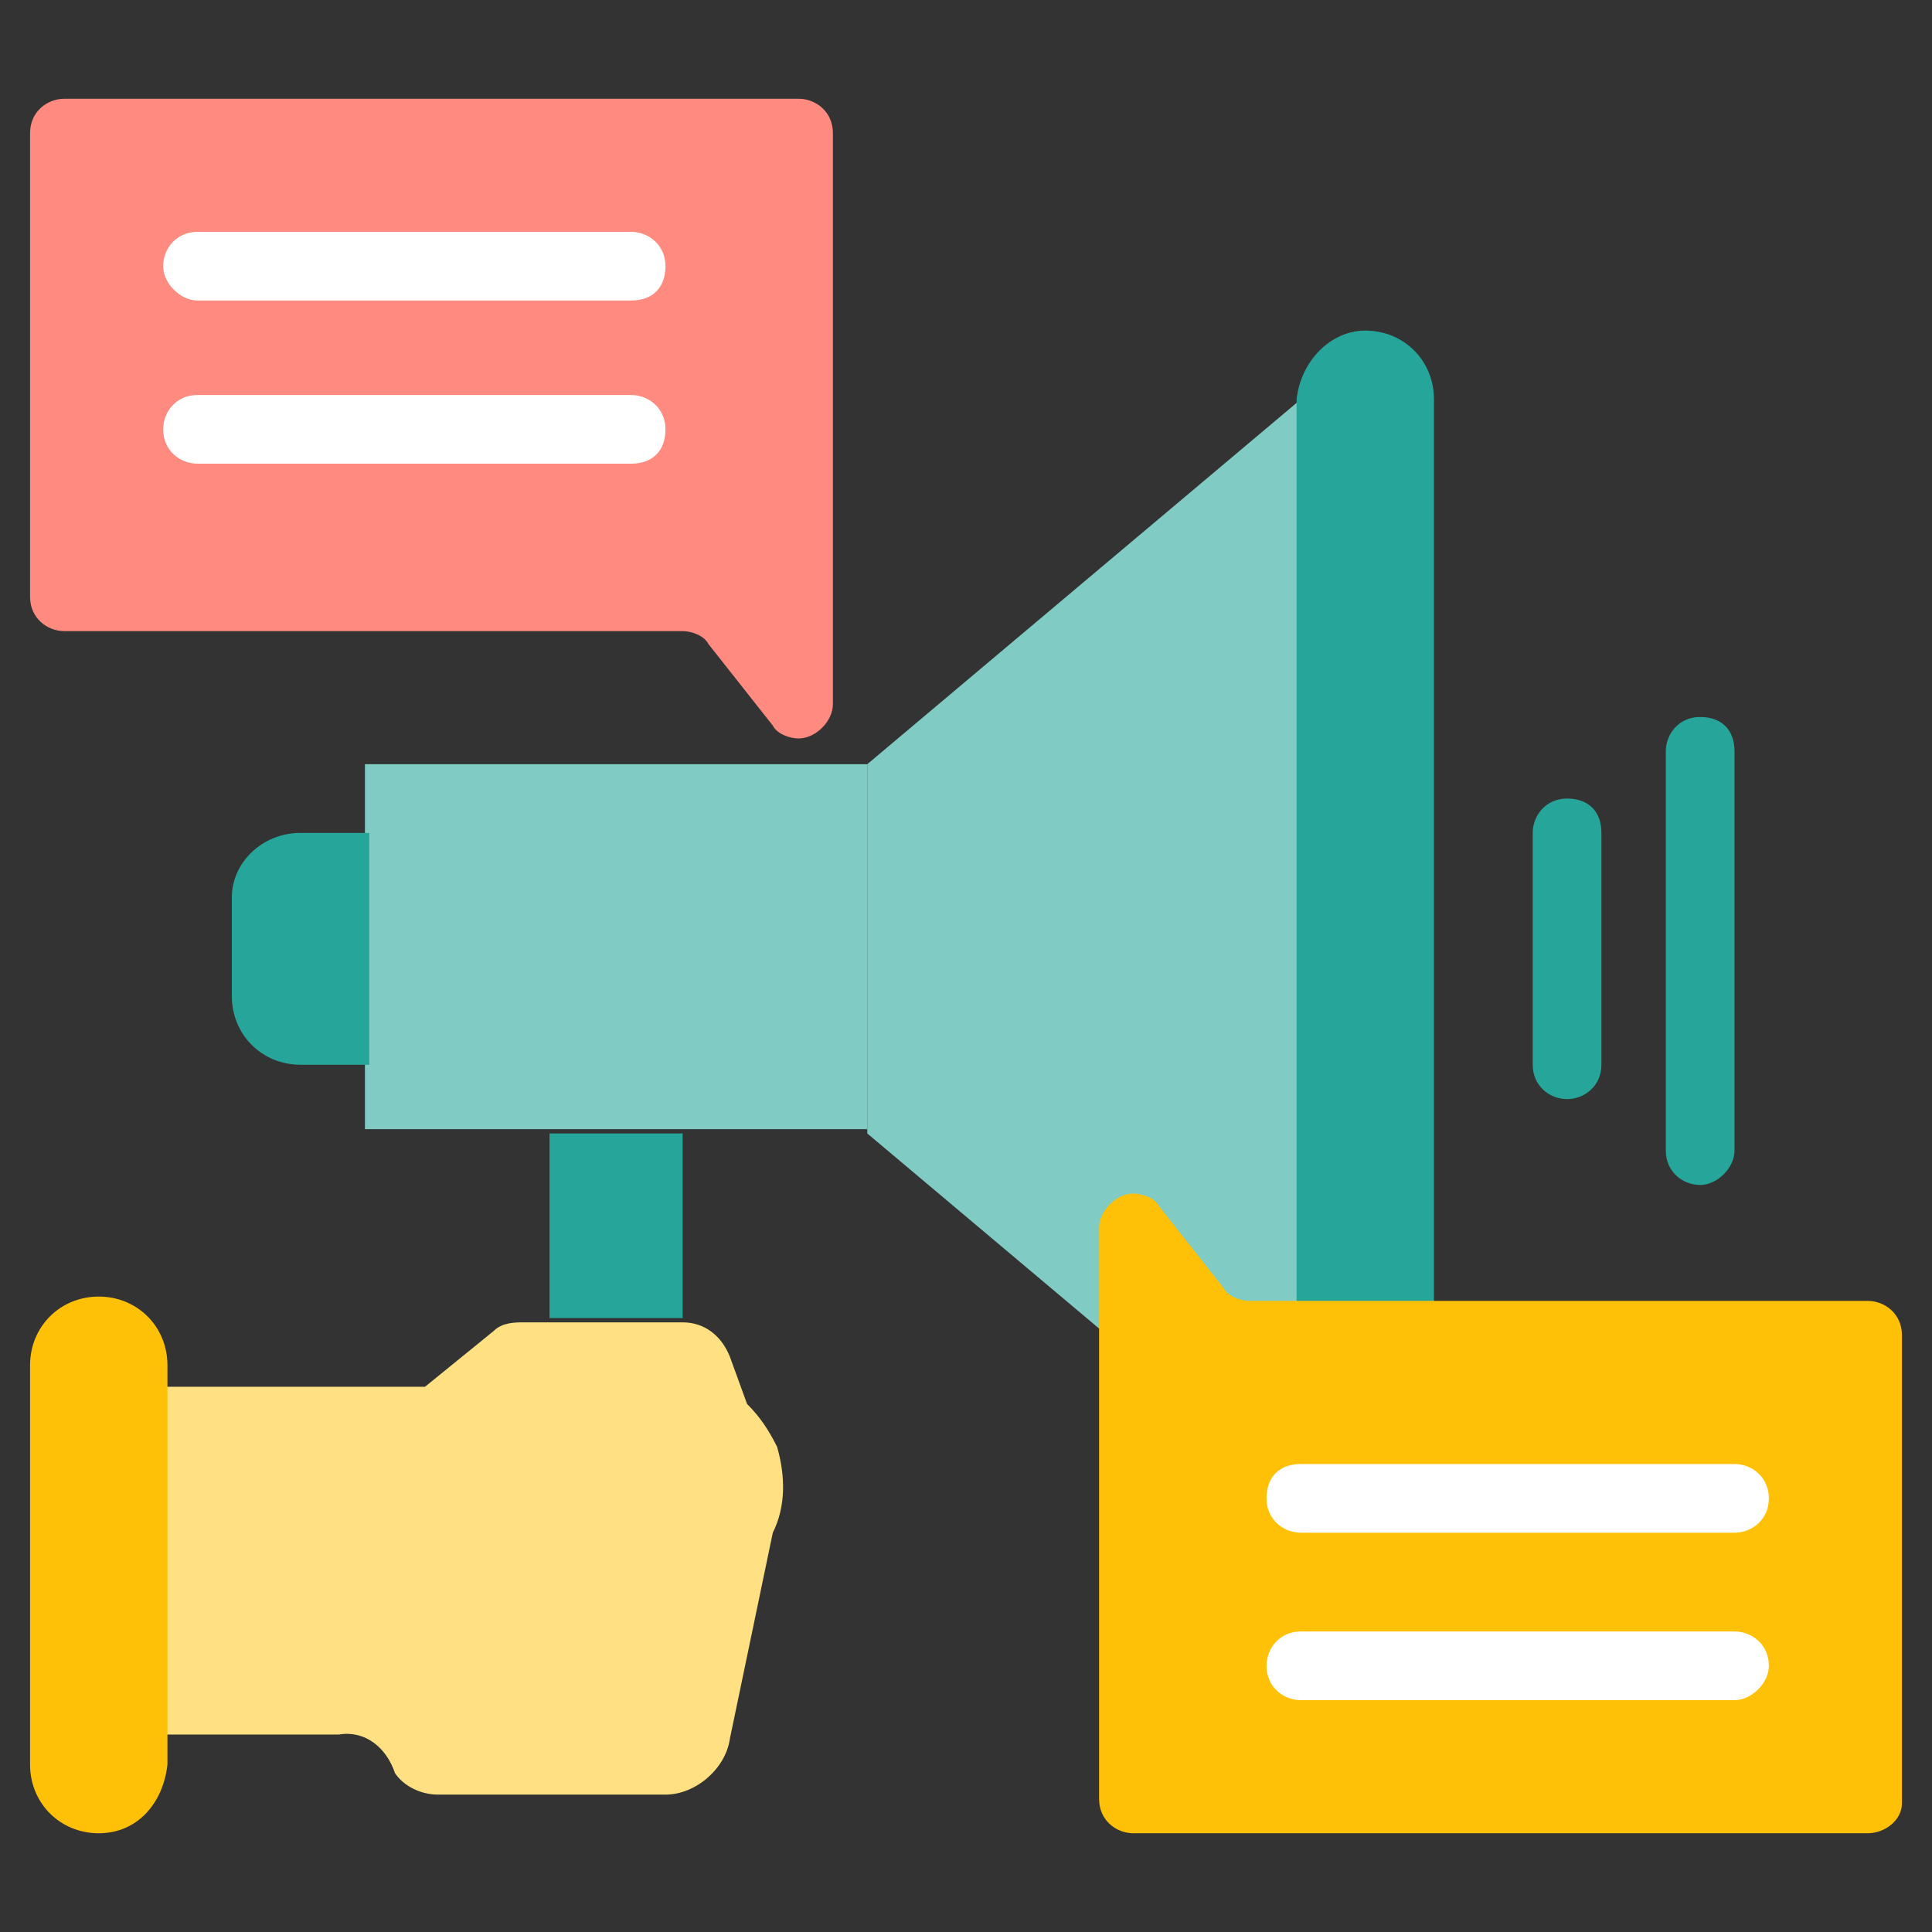
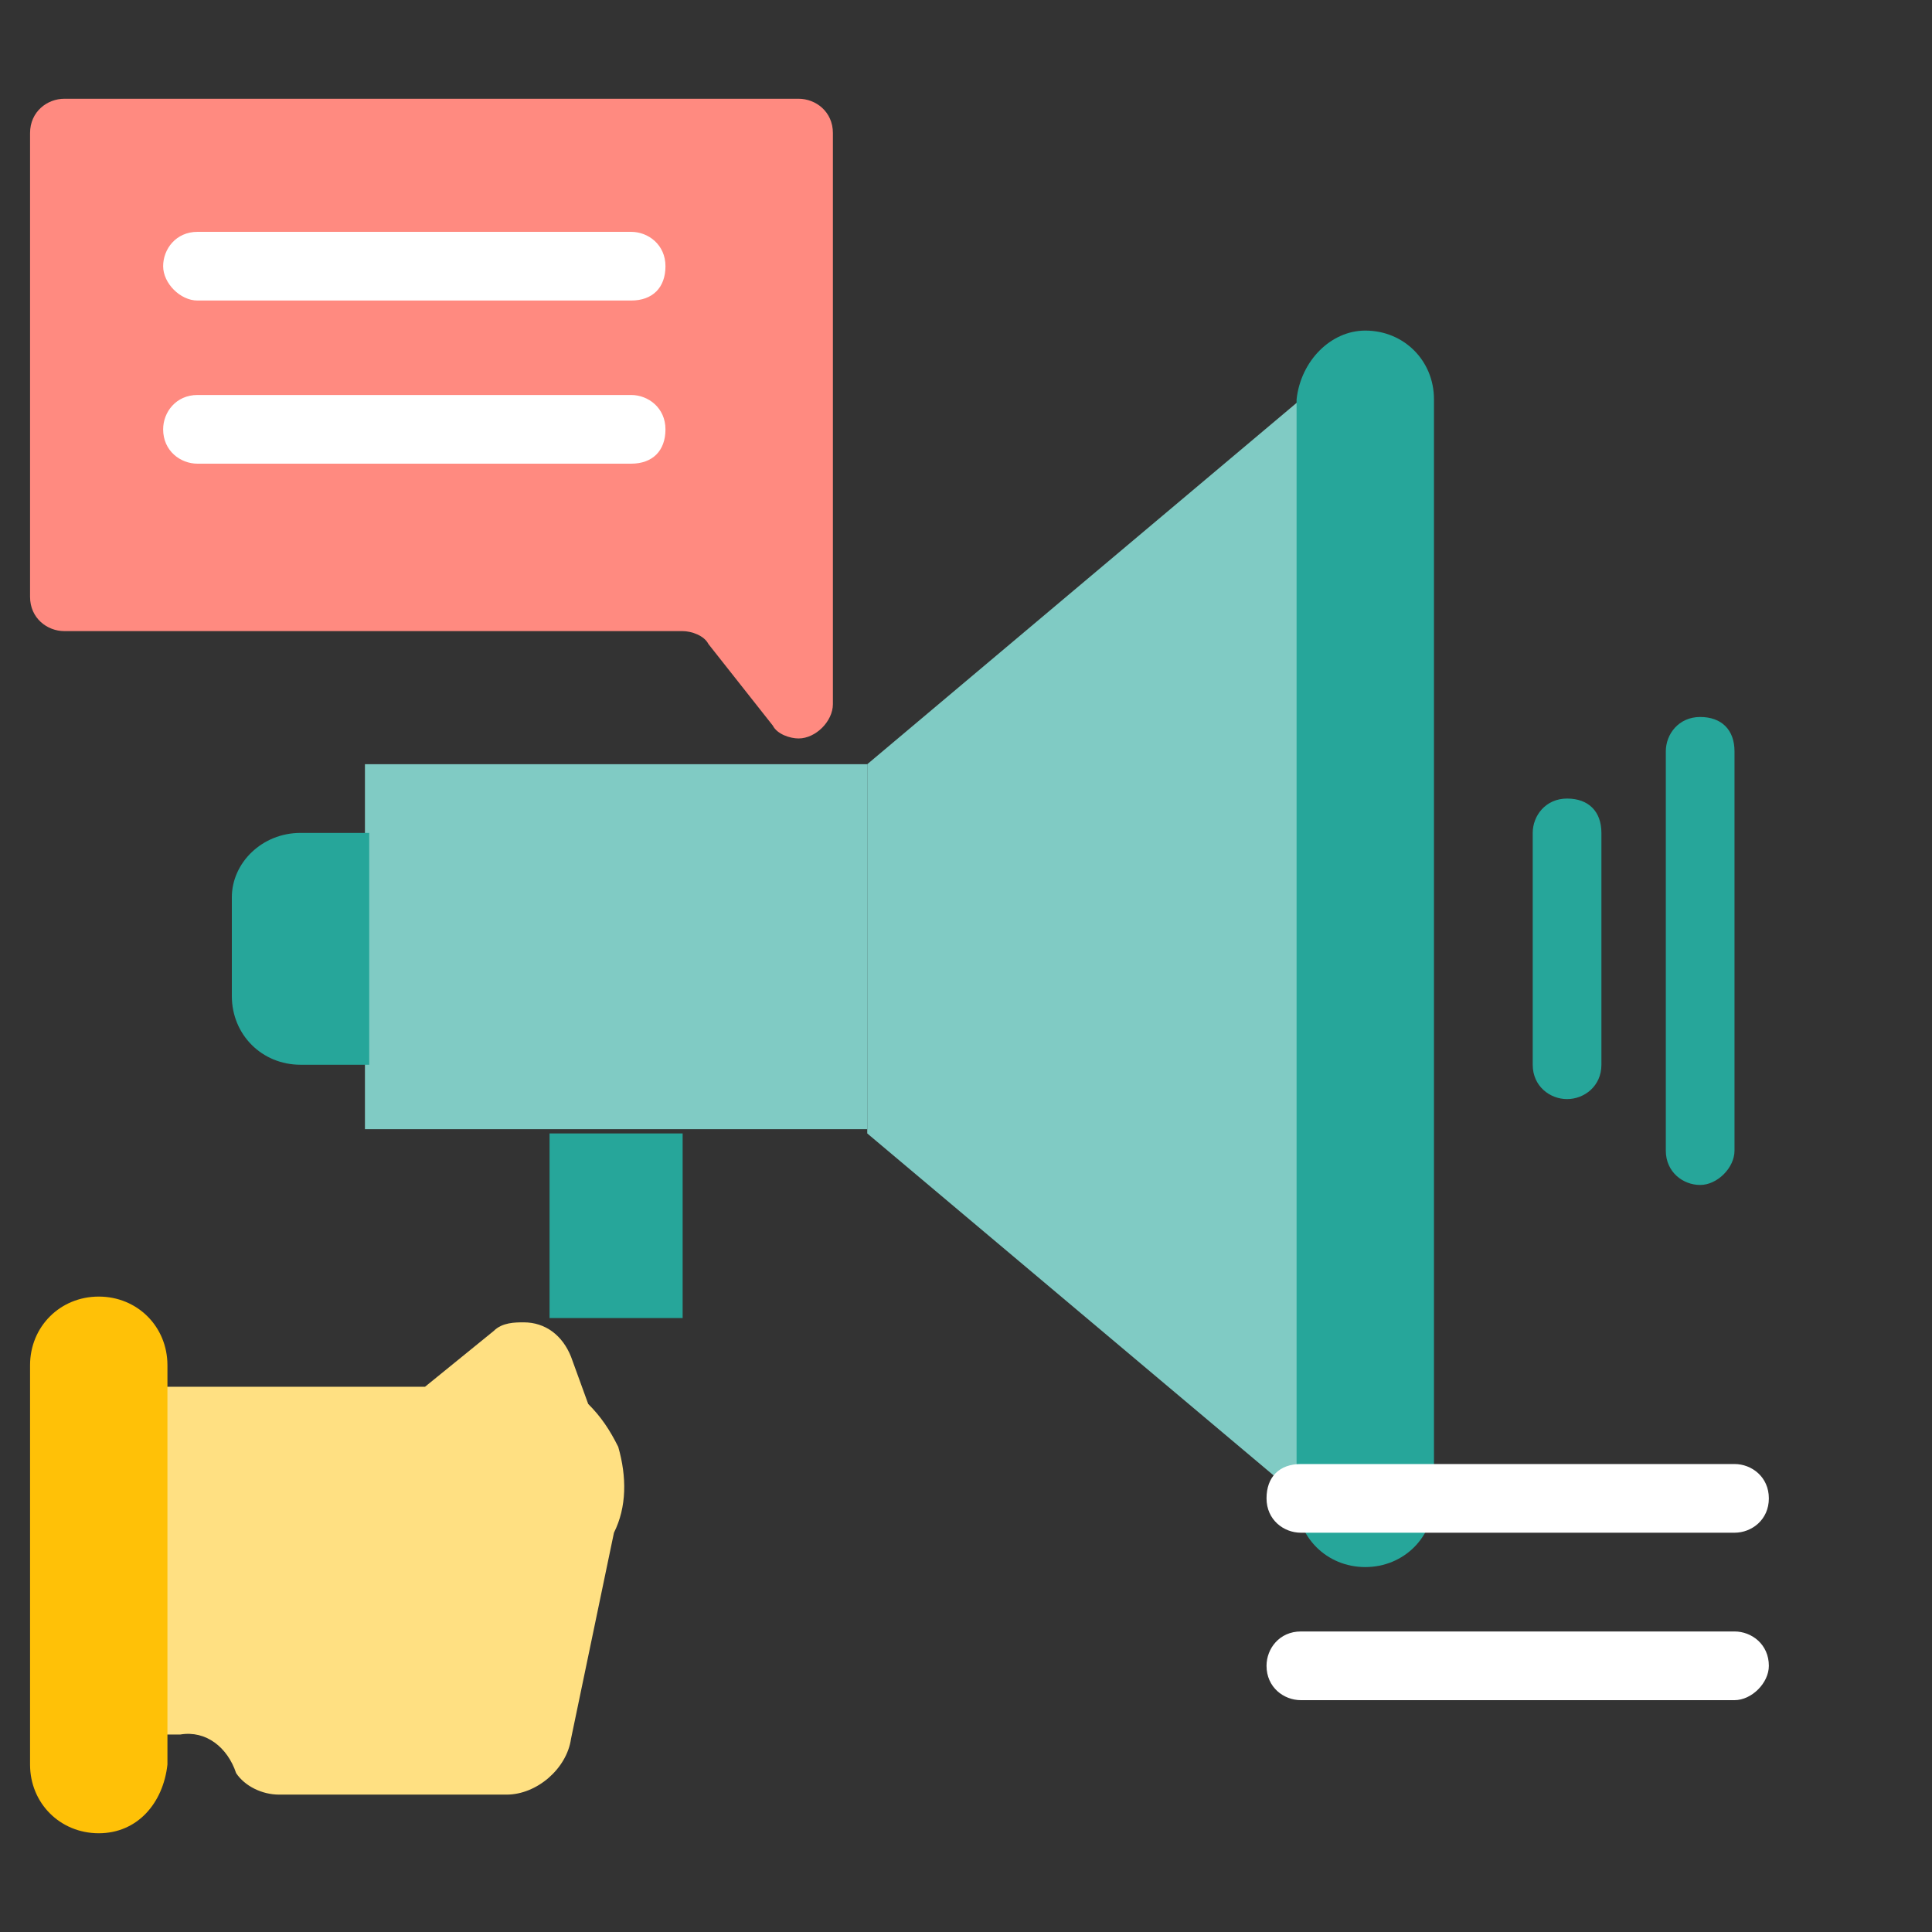
<svg xmlns="http://www.w3.org/2000/svg" version="1.1" id="Layer_1" x="0px" y="0px" width="45px" height="45px" viewBox="0 0 45 45" style="enable-background:new 0 0 45 45;" xml:space="preserve">
  <rect x="0" y="0" width="45" height="45" fill="#333333" stroke="none" />
  <style type="text/css">
	.st0{fill:#FF8A80;}
	.st1{fill:#FFE082;}
	.st2{fill:#FFC107;}
	.st3{fill:#80CBC4;}
	.st4{fill:#26A69A;}
	.st5{fill:#FFFFFF;}
</style>
  <g id="filled_outline">
    <path class="st0" d="M1.5,2.3h17.1c0.4,0,0.8,0.3,0.8,0.8v13.3c0,0.4-0.4,0.8-0.8,0.8c-0.2,0-0.5-0.1-0.6-0.3L16.5,15   c-0.1-0.2-0.4-0.3-0.6-0.3H1.5c-0.4,0-0.8-0.3-0.8-0.8V3.1C0.7,2.6,1.1,2.3,1.5,2.3L1.5,2.3z" />
-     <path class="st1" d="M9.9,32.3l1.6-1.3c0.2-0.2,0.5-0.2,0.7-0.2h3.7c0.5,0,0.9,0.3,1.1,0.8l0.4,1.1c0.3,0.3,0.5,0.6,0.7,1   c0.2,0.7,0.2,1.4-0.1,2l-1,4.8c-0.1,0.7-0.8,1.3-1.5,1.3h-5.3c-0.4,0-0.8-0.2-1-0.5c-0.2-0.6-0.7-1-1.3-0.9H3.8v-8.1L9.9,32.3z" />
+     <path class="st1" d="M9.9,32.3l1.6-1.3c0.2-0.2,0.5-0.2,0.7-0.2c0.5,0,0.9,0.3,1.1,0.8l0.4,1.1c0.3,0.3,0.5,0.6,0.7,1   c0.2,0.7,0.2,1.4-0.1,2l-1,4.8c-0.1,0.7-0.8,1.3-1.5,1.3h-5.3c-0.4,0-0.8-0.2-1-0.5c-0.2-0.6-0.7-1-1.3-0.9H3.8v-8.1L9.9,32.3z" />
    <path class="st2" d="M2.3,42.7L2.3,42.7c-0.9,0-1.6-0.7-1.6-1.6v-9.3c0-0.9,0.7-1.6,1.6-1.6l0,0c0.9,0,1.6,0.7,1.6,1.6v9.3   C3.8,42,3.2,42.7,2.3,42.7z" />
    <path class="st3" d="M8.5,17.8h11.7v8.5H8.5V17.8z" />
    <path class="st3" d="M20.2,17.8l10.1-8.5v25.6l-10.1-8.5V17.8z" />
    <g>
      <path class="st4" d="M31.8,7.7L31.8,7.7c0.9,0,1.6,0.7,1.6,1.6v25.6c0,0.9-0.7,1.6-1.6,1.6l0,0c-0.9,0-1.6-0.7-1.6-1.6V9.3    C30.3,8.4,31,7.7,31.8,7.7z" />
      <path class="st4" d="M12.8,26.4h3.1v4.3h-3.1V26.4z" />
      <path class="st4" d="M7,19.4h1.6l0,0v5.4l0,0H7c-0.9,0-1.6-0.7-1.6-1.6v-2.3C5.4,20.1,6.1,19.4,7,19.4z" />
    </g>
-     <path class="st2" d="M43.5,42.7H26.4c-0.4,0-0.8-0.3-0.8-0.8V28.6c0-0.4,0.4-0.8,0.8-0.8c0.2,0,0.5,0.1,0.6,0.3l1.5,1.9   c0.1,0.2,0.4,0.3,0.6,0.3h14.4c0.4,0,0.8,0.3,0.8,0.8v10.9C44.3,42.4,43.9,42.7,43.5,42.7L43.5,42.7z" />
    <path class="st5" d="M14.7,10.8H4.6c-0.4,0-0.8-0.3-0.8-0.8c0-0.4,0.3-0.8,0.8-0.8h10.1c0.4,0,0.8,0.3,0.8,0.8   C15.5,10.5,15.2,10.8,14.7,10.8z" />
    <path class="st5" d="M40.4,35.7H30.3c-0.4,0-0.8-0.3-0.8-0.8s0.3-0.8,0.8-0.8h10.1c0.4,0,0.8,0.3,0.8,0.8S40.8,35.7,40.4,35.7z" />
    <path class="st5" d="M40.4,39.6H30.3c-0.4,0-0.8-0.3-0.8-0.8c0-0.4,0.3-0.8,0.8-0.8h10.1c0.4,0,0.8,0.3,0.8,0.8   C41.2,39.2,40.8,39.6,40.4,39.6z" />
    <path class="st4" d="M36.5,25.6c-0.4,0-0.8-0.3-0.8-0.8v-5.4c0-0.4,0.3-0.8,0.8-0.8s0.8,0.3,0.8,0.8v5.4   C37.3,25.3,36.9,25.6,36.5,25.6z" />
    <path class="st4" d="M39.6,27.6c-0.4,0-0.8-0.3-0.8-0.8v-9.3c0-0.4,0.3-0.8,0.8-0.8s0.8,0.3,0.8,0.8v9.3   C40.4,27.2,40,27.6,39.6,27.6z" />
    <path class="st5" d="M14.7,7H4.6C4.2,7,3.8,6.6,3.8,6.2s0.3-0.8,0.8-0.8h10.1c0.4,0,0.8,0.3,0.8,0.8S15.2,7,14.7,7z" />
  </g>
</svg>